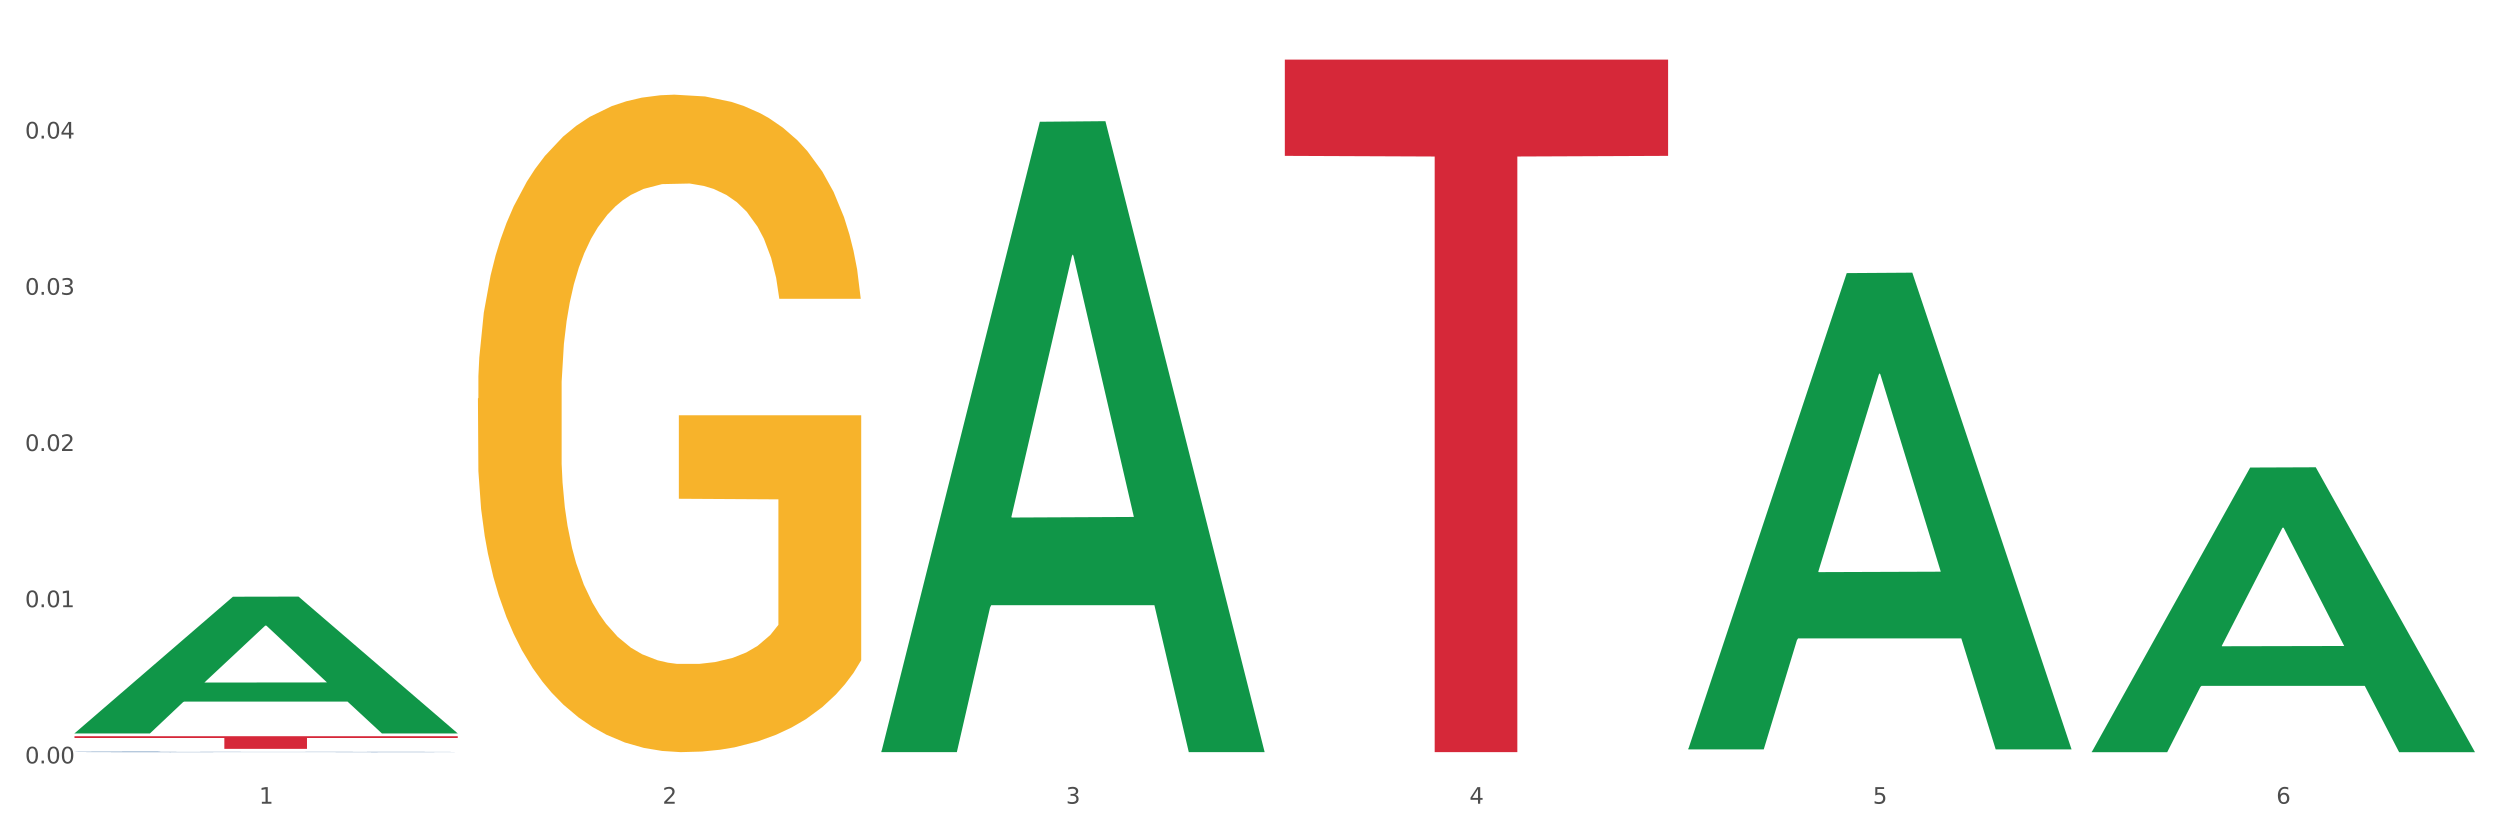
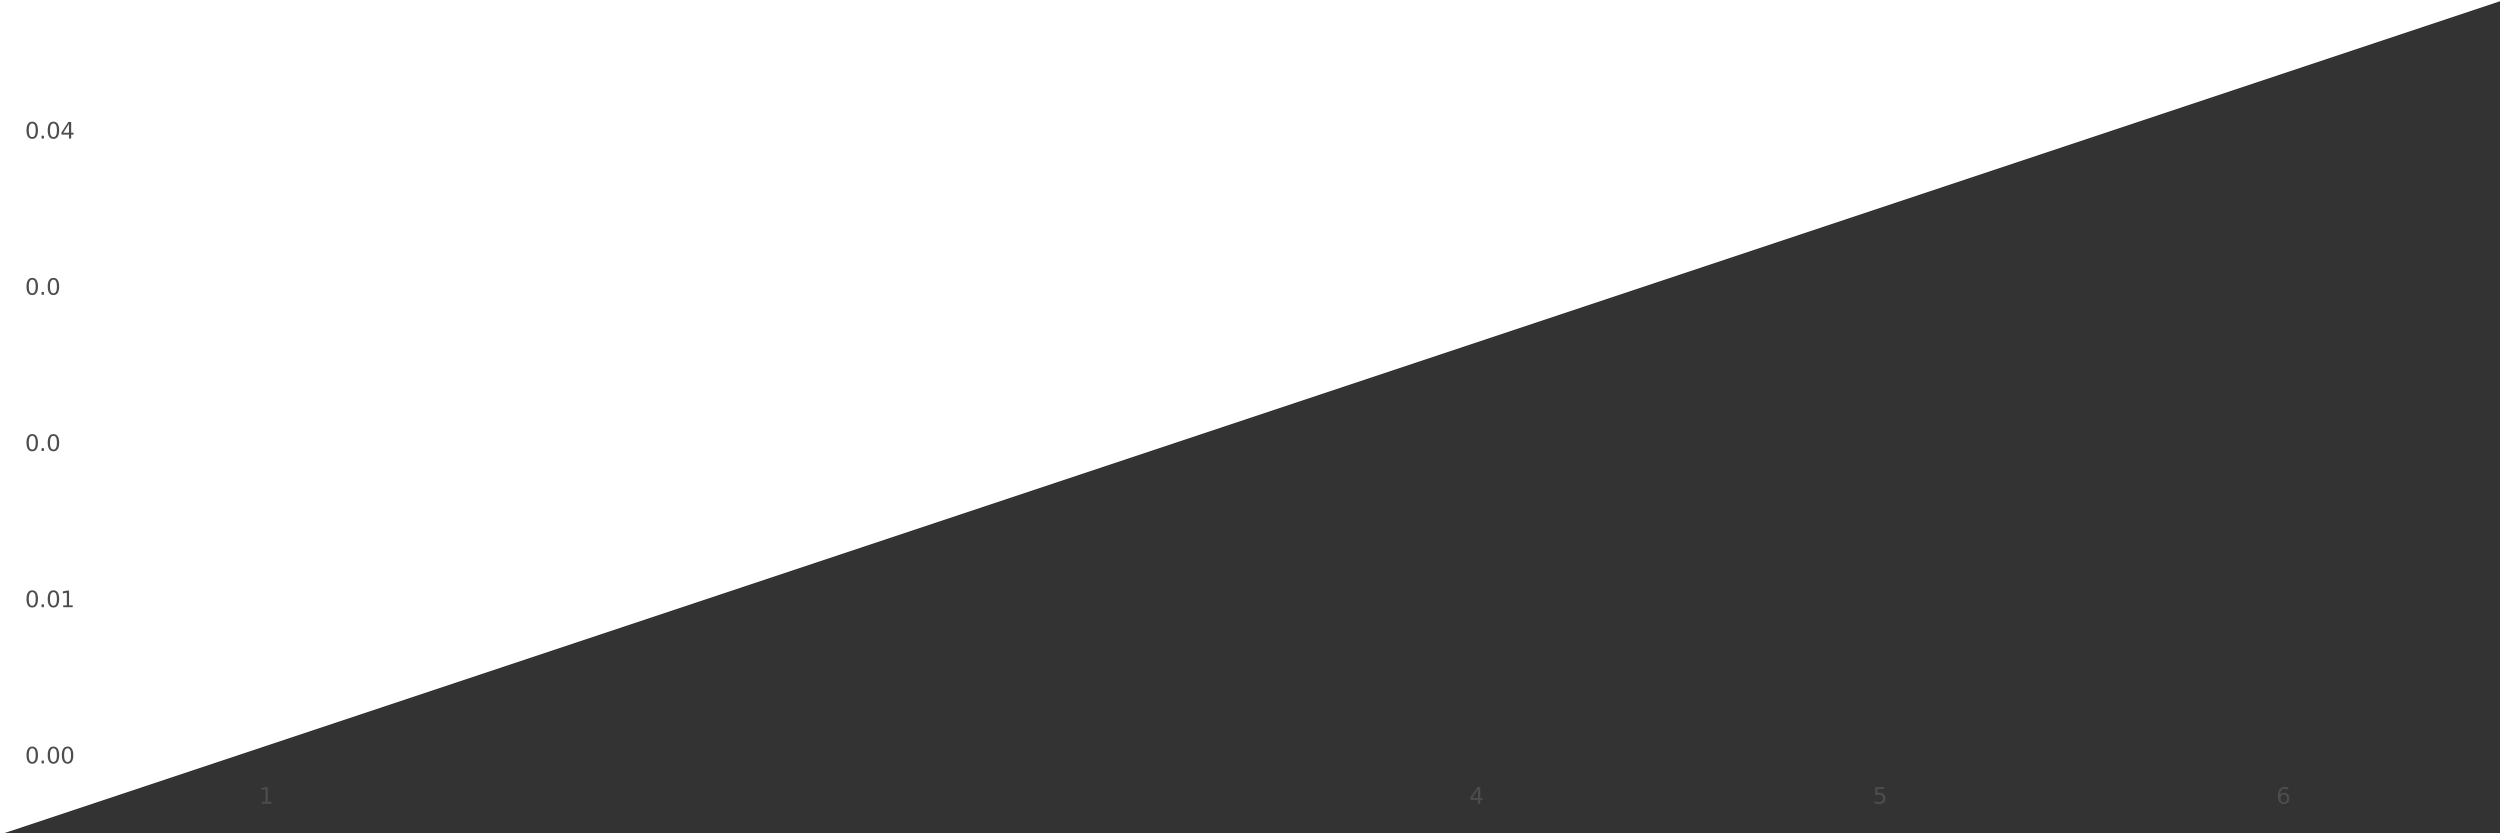
<svg xmlns="http://www.w3.org/2000/svg" xmlns:xlink="http://www.w3.org/1999/xlink" width="1080pt" height="360pt" viewBox="0 0 1080 360" version="1.1">
  <rect x="0" y="0" width="1080" height="360" fill="#333333" stroke="none" />
  <defs>
    <style type="text/css">*{stroke-linejoin: round; stroke-linecap: butt}</style>
  </defs>
  <g id="figure_1">
    <g id="patch_1">
-       <path d="M 0 360  L 1080 360  L 1080 0  L 0 0  z " style="fill: #ffffff; stroke: #ffffff; stroke-linejoin: miter" />
+       <path d="M 0 360  L 1080 0  L 0 0  z " style="fill: #ffffff; stroke: #ffffff; stroke-linejoin: miter" />
    </g>
    <g id="axes_1">
      <g id="matplotlib.axis_1">
        <g id="xtick_1">
          <g id="text_1">
            <g style="fill: #4d4d4d" transform="translate(111.909 347.204) scale(0.096 -0.096)">
              <defs>
                <path id="DejaVuSans-31" d="M 794 531  L 1825 531  L 1825 4091  L 703 3866  L 703 4441  L 1819 4666  L 2450 4666  L 2450 531  L 3481 531  L 3481 0  L 794 0  L 794 531  z " transform="scale(0.016)" />
              </defs>
              <use xlink:href="#DejaVuSans-31" />
            </g>
          </g>
        </g>
        <g id="xtick_2">
          <g id="text_2">
            <g style="fill: #4d4d4d" transform="translate(286.199 347.204) scale(0.096 -0.096)">
              <defs>
-                 <path id="DejaVuSans-32" d="M 1228 531  L 3431 531  L 3431 0  L 469 0  L 469 531  Q 828 903 1448 1529  Q 2069 2156 2228 2338  Q 2531 2678 2651 2914  Q 2772 3150 2772 3378  Q 2772 3750 2511 3984  Q 2250 4219 1831 4219  Q 1534 4219 1204 4116  Q 875 4013 500 3803  L 500 4441  Q 881 4594 1212 4672  Q 1544 4750 1819 4750  Q 2544 4750 2975 4387  Q 3406 4025 3406 3419  Q 3406 3131 3298 2873  Q 3191 2616 2906 2266  Q 2828 2175 2409 1742  Q 1991 1309 1228 531  z " transform="scale(0.016)" />
-               </defs>
+                 </defs>
              <use xlink:href="#DejaVuSans-32" />
            </g>
          </g>
        </g>
        <g id="xtick_3">
          <g id="text_3">
            <g style="fill: #4d4d4d" transform="translate(460.489 347.204) scale(0.096 -0.096)">
              <defs>
-                 <path id="DejaVuSans-33" d="M 2597 2516  Q 3050 2419 3304 2112  Q 3559 1806 3559 1356  Q 3559 666 3084 287  Q 2609 -91 1734 -91  Q 1441 -91 1130 -33  Q 819 25 488 141  L 488 750  Q 750 597 1062 519  Q 1375 441 1716 441  Q 2309 441 2620 675  Q 2931 909 2931 1356  Q 2931 1769 2642 2001  Q 2353 2234 1838 2234  L 1294 2234  L 1294 2753  L 1863 2753  Q 2328 2753 2575 2939  Q 2822 3125 2822 3475  Q 2822 3834 2567 4026  Q 2313 4219 1838 4219  Q 1578 4219 1281 4162  Q 984 4106 628 3988  L 628 4550  Q 988 4650 1302 4700  Q 1616 4750 1894 4750  Q 2613 4750 3031 4423  Q 3450 4097 3450 3541  Q 3450 3153 3228 2886  Q 3006 2619 2597 2516  z " transform="scale(0.016)" />
-               </defs>
+                 </defs>
              <use xlink:href="#DejaVuSans-33" />
            </g>
          </g>
        </g>
        <g id="xtick_4">
          <g id="text_4">
            <g style="fill: #4d4d4d" transform="translate(634.778 347.204) scale(0.096 -0.096)">
              <defs>
                <path id="DejaVuSans-34" d="M 2419 4116  L 825 1625  L 2419 1625  L 2419 4116  z M 2253 4666  L 3047 4666  L 3047 1625  L 3713 1625  L 3713 1100  L 3047 1100  L 3047 0  L 2419 0  L 2419 1100  L 313 1100  L 313 1709  L 2253 4666  z " transform="scale(0.016)" />
              </defs>
              <use xlink:href="#DejaVuSans-34" />
            </g>
          </g>
        </g>
        <g id="xtick_5">
          <g id="text_5">
            <g style="fill: #4d4d4d" transform="translate(809.068 347.204) scale(0.096 -0.096)">
              <defs>
                <path id="DejaVuSans-35" d="M 691 4666  L 3169 4666  L 3169 4134  L 1269 4134  L 1269 2991  Q 1406 3038 1543 3061  Q 1681 3084 1819 3084  Q 2600 3084 3056 2656  Q 3513 2228 3513 1497  Q 3513 744 3044 326  Q 2575 -91 1722 -91  Q 1428 -91 1123 -41  Q 819 9 494 109  L 494 744  Q 775 591 1075 516  Q 1375 441 1709 441  Q 2250 441 2565 725  Q 2881 1009 2881 1497  Q 2881 1984 2565 2268  Q 2250 2553 1709 2553  Q 1456 2553 1204 2497  Q 953 2441 691 2322  L 691 4666  z " transform="scale(0.016)" />
              </defs>
              <use xlink:href="#DejaVuSans-35" />
            </g>
          </g>
        </g>
        <g id="xtick_6">
          <g id="text_6">
            <g style="fill: #4d4d4d" transform="translate(983.358 347.204) scale(0.096 -0.096)">
              <defs>
                <path id="DejaVuSans-36" d="M 2113 2584  Q 1688 2584 1439 2293  Q 1191 2003 1191 1497  Q 1191 994 1439 701  Q 1688 409 2113 409  Q 2538 409 2786 701  Q 3034 994 3034 1497  Q 3034 2003 2786 2293  Q 2538 2584 2113 2584  z M 3366 4563  L 3366 3988  Q 3128 4100 2886 4159  Q 2644 4219 2406 4219  Q 1781 4219 1451 3797  Q 1122 3375 1075 2522  Q 1259 2794 1537 2939  Q 1816 3084 2150 3084  Q 2853 3084 3261 2657  Q 3669 2231 3669 1497  Q 3669 778 3244 343  Q 2819 -91 2113 -91  Q 1303 -91 875 529  Q 447 1150 447 2328  Q 447 3434 972 4092  Q 1497 4750 2381 4750  Q 2619 4750 2861 4703  Q 3103 4656 3366 4563  z " transform="scale(0.016)" />
              </defs>
              <use xlink:href="#DejaVuSans-36" />
            </g>
          </g>
        </g>
        <g id="xtick_7" />
        <g id="xtick_8" />
        <g id="xtick_9" />
        <g id="xtick_10" />
        <g id="xtick_11" />
      </g>
      <g id="matplotlib.axis_2">
        <g id="ytick_1">
          <g id="text_7">
            <g style="fill: #4d4d4d" transform="translate(10.8 329.798) scale(0.096 -0.096)">
              <defs>
                <path id="DejaVuSans-30" d="M 2034 4250  Q 1547 4250 1301 3770  Q 1056 3291 1056 2328  Q 1056 1369 1301 889  Q 1547 409 2034 409  Q 2525 409 2770 889  Q 3016 1369 3016 2328  Q 3016 3291 2770 3770  Q 2525 4250 2034 4250  z M 2034 4750  Q 2819 4750 3233 4129  Q 3647 3509 3647 2328  Q 3647 1150 3233 529  Q 2819 -91 2034 -91  Q 1250 -91 836 529  Q 422 1150 422 2328  Q 422 3509 836 4129  Q 1250 4750 2034 4750  z " transform="scale(0.016)" />
                <path id="DejaVuSans-2e" d="M 684 794  L 1344 794  L 1344 0  L 684 0  L 684 794  z " transform="scale(0.016)" />
              </defs>
              <use xlink:href="#DejaVuSans-30" />
              <use xlink:href="#DejaVuSans-2e" transform="translate(63.623 0)" />
              <use xlink:href="#DejaVuSans-30" transform="translate(95.41 0)" />
              <use xlink:href="#DejaVuSans-30" transform="translate(159.033 0)" />
            </g>
          </g>
        </g>
        <g id="ytick_2">
          <g id="text_8">
            <g style="fill: #4d4d4d" transform="translate(10.8 262.311) scale(0.096 -0.096)">
              <use xlink:href="#DejaVuSans-30" />
              <use xlink:href="#DejaVuSans-2e" transform="translate(63.623 0)" />
              <use xlink:href="#DejaVuSans-30" transform="translate(95.41 0)" />
              <use xlink:href="#DejaVuSans-31" transform="translate(159.033 0)" />
            </g>
          </g>
        </g>
        <g id="ytick_3">
          <g id="text_9">
            <g style="fill: #4d4d4d" transform="translate(10.8 194.825) scale(0.096 -0.096)">
              <use xlink:href="#DejaVuSans-30" />
              <use xlink:href="#DejaVuSans-2e" transform="translate(63.623 0)" />
              <use xlink:href="#DejaVuSans-30" transform="translate(95.41 0)" />
              <use xlink:href="#DejaVuSans-32" transform="translate(159.033 0)" />
            </g>
          </g>
        </g>
        <g id="ytick_4">
          <g id="text_10">
            <g style="fill: #4d4d4d" transform="translate(10.8 127.338) scale(0.096 -0.096)">
              <use xlink:href="#DejaVuSans-30" />
              <use xlink:href="#DejaVuSans-2e" transform="translate(63.623 0)" />
              <use xlink:href="#DejaVuSans-30" transform="translate(95.41 0)" />
              <use xlink:href="#DejaVuSans-33" transform="translate(159.033 0)" />
            </g>
          </g>
        </g>
        <g id="ytick_5">
          <g id="text_11">
            <g style="fill: #4d4d4d" transform="translate(10.8 59.851) scale(0.096 -0.096)">
              <use xlink:href="#DejaVuSans-30" />
              <use xlink:href="#DejaVuSans-2e" transform="translate(63.623 0)" />
              <use xlink:href="#DejaVuSans-30" transform="translate(95.41 0)" />
              <use xlink:href="#DejaVuSans-34" transform="translate(159.033 0)" />
            </g>
          </g>
        </g>
        <g id="ytick_6" />
        <g id="ytick_7" />
        <g id="ytick_8" />
        <g id="ytick_9" />
        <g id="ytick_10" />
      </g>
      <g id="PolyCollection_1">
        <path d="M 32.175 316.733  L 32.346 316.678  L 100.624 257.784  L 128.96 257.729  L 197.75 316.844  L 164.977 316.844  L 150.126 303.079  L 79.629 303.079  L 79.116 303.301  L 64.778 316.844  L 32.175 316.844  L 32.175 316.733  L 88.505 294.863  L 141.25 294.808  L 115.133 270.329  L 114.792 270.218  L 114.451 270.385  L 88.334 294.808  L 88.505 294.863  L 32.175 316.733  z " clip-path="url(#p094778505b)" style="fill: #109648" />
-         <path d="M 206.465 172.145  L 206.66 171.885  L 206.66 162.547  L 207.051 154.506  L 209.006 135.051  L 211.938 118.969  L 214.089 110.409  L 216.239 103.405  L 218.78 96.402  L 221.908 89.139  L 227.577 78.503  L 231.096 73.056  L 235.397 67.35  L 243.216 59.049  L 248.885 54.38  L 254.75 50.489  L 264.328 45.82  L 270.584 43.745  L 277.23 42.188  L 285.245 41.151  L 291.305 40.891  L 304.598 41.669  L 315.936 44.004  L 321.41 45.82  L 328.447 48.933  L 332.161 51.008  L 338.222 55.158  L 344.477 60.605  L 348.778 65.274  L 355.229 74.094  L 360.116 82.913  L 364.612 93.808  L 366.958 101.33  L 368.717 108.334  L 370.281 116.375  L 371.845 129.085  L 336.658 129.085  L 335.289 120.007  L 333.139 111.447  L 330.011 103.146  L 327.274 97.958  L 322.583 91.473  L 318.282 87.323  L 313.786 84.21  L 308.312 81.616  L 304.012 80.319  L 297.952 79.282  L 286.027 79.541  L 278.012 81.616  L 272.539 84.21  L 269.02 86.545  L 265.892 89.139  L 262.373 92.77  L 258.268 98.217  L 255.336 103.146  L 252.404 109.371  L 250.058 115.597  L 247.908 122.86  L 246.148 130.642  L 244.78 138.683  L 243.607 148.54  L 242.63 164.882  L 242.63 200.419  L 243.021 208.46  L 243.998 219.095  L 245.171 227.136  L 247.126 236.734  L 248.885 243.219  L 252.208 252.557  L 255.923 260.339  L 258.855 265.267  L 261.787 269.418  L 266.87 275.124  L 272.539 279.793  L 277.426 282.647  L 284.072 285.241  L 288.568 286.278  L 292.478 286.797  L 302.057 286.797  L 308.899 286.019  L 316.523 284.203  L 322.387 281.869  L 327.274 279.015  L 332.748 274.346  L 336.267 269.936  L 336.267 215.723  L 293.26 215.464  L 293.26 179.408  L 372.04 179.408  L 372.04 285.241  L 368.717 290.688  L 365.003 295.616  L 361.093 300.026  L 355.229 305.473  L 348.191 310.661  L 341.936 314.293  L 335.289 317.406  L 327.47 320.259  L 317.305 322.853  L 311.049 323.89  L 303.23 324.669  L 294.042 324.928  L 286.027 324.409  L 278.208 323.112  L 269.997 320.778  L 261.983 317.406  L 255.923 314.033  L 249.862 309.883  L 243.411 304.436  L 238.329 299.248  L 234.419 294.579  L 230.119 288.613  L 225.427 280.831  L 221.908 273.827  L 218.78 266.564  L 215.457 257.226  L 213.111 249.185  L 210.766 239.069  L 209.397 231.546  L 207.833 219.873  L 206.66 203.532  L 206.465 172.145  z " clip-path="url(#p094778505b)" style="fill: #f7b32b" />
        <path d="M 32.175 318.046  L 197.75 318.046  L 197.75 318.804  L 132.619 318.809  L 132.619 323.497  L 96.914 323.497  L 96.914 318.809  L 32.175 318.804  L 32.175 318.051  L 32.175 318.046  z " clip-path="url(#p094778505b)" style="fill: #d62839" />
        <path d="M 555.045 25.759  L 720.62 25.759  L 720.62 67.333  L 655.489 67.614  L 655.489 324.923  L 619.784 324.923  L 619.784 67.614  L 555.045 67.333  L 555.045 26.04  L 555.045 25.759  z " clip-path="url(#p094778505b)" style="fill: #d62839" />
-         <path d="M 32.175 324.811  L 32.371 324.811  L 32.371 324.805  L 32.958 324.796  L 35.111 324.78  L 37.851 324.768  L 42.548 324.754  L 45.092 324.748  L 48.419 324.741  L 55.269 324.73  L 63.098 324.721  L 68.578 324.716  L 72.688 324.713  L 81.887 324.707  L 87.171 324.705  L 92.651 324.702  L 97.348 324.701  L 105.177 324.699  L 111.44 324.699  L 118.681 324.699  L 124.748 324.699  L 132.773 324.7  L 144.516 324.702  L 149.017 324.704  L 155.084 324.707  L 161.347 324.71  L 166.436 324.714  L 172.307 324.719  L 178.375 324.726  L 184.246 324.735  L 188.356 324.743  L 191.683 324.752  L 194.619 324.762  L 196.772 324.773  L 197.75 324.782  L 161.934 324.782  L 160.956 324.774  L 158.999 324.765  L 157.042 324.759  L 154.889 324.754  L 151.562 324.748  L 148.626 324.744  L 143.733 324.74  L 139.231 324.737  L 135.513 324.735  L 131.011 324.734  L 121.421 324.733  L 114.571 324.733  L 110.266 324.733  L 104.981 324.734  L 100.48 324.736  L 95.195 324.739  L 91.085 324.742  L 86.975 324.746  L 84.627 324.748  L 81.104 324.753  L 78.755 324.757  L 75.624 324.765  L 73.862 324.77  L 70.731 324.783  L 69.361 324.792  L 68.774 324.799  L 68.382 324.806  L 68.382 324.842  L 69.557 324.858  L 70.535 324.865  L 72.101 324.873  L 75.037 324.883  L 79.342 324.893  L 83.844 324.9  L 87.563 324.904  L 91.085 324.907  L 94.608 324.91  L 98.914 324.912  L 102.437 324.914  L 107.721 324.915  L 113.984 324.916  L 118.877 324.916  L 128.859 324.914  L 133.36 324.913  L 137.666 324.912  L 142.363 324.909  L 146.081 324.906  L 148.234 324.904  L 151.757 324.9  L 154.497 324.895  L 156.846 324.89  L 158.412 324.886  L 160.173 324.879  L 161.543 324.871  L 161.934 324.867  L 197.75 324.867  L 196.968 324.875  L 195.598 324.883  L 192.858 324.894  L 190.705 324.9  L 187.377 324.908  L 183.855 324.914  L 178.962 324.921  L 174.46 324.926  L 169.763 324.931  L 164.674 324.935  L 155.476 324.941  L 152.149 324.942  L 145.103 324.945  L 139.623 324.947  L 131.599 324.948  L 123.378 324.949  L 114.767 324.95  L 107.134 324.949  L 98.718 324.948  L 93.434 324.946  L 87.563 324.944  L 80.712 324.941  L 74.254 324.937  L 68.187 324.933  L 62.511 324.927  L 57.227 324.921  L 50.377 324.911  L 45.288 324.902  L 41.569 324.893  L 39.025 324.885  L 36.481 324.876  L 35.111 324.869  L 32.958 324.853  L 32.175 324.838  L 32.175 324.811  z " clip-path="url(#p094778505b)" style="fill: #255c99" />
        <path d="M 380.755 324.423  L 380.926 324.167  L 449.204 52.6  L 477.54 52.344  L 546.33 324.935  L 513.557 324.935  L 498.706 261.458  L 428.208 261.458  L 427.696 262.482  L 413.358 324.935  L 380.755 324.935  L 380.755 324.423  L 437.085 223.577  L 489.83 223.321  L 463.713 110.445  L 463.372 109.933  L 463.03 110.701  L 436.914 223.321  L 437.085 223.577  L 380.755 324.423  z " clip-path="url(#p094778505b)" style="fill: #109648" />
        <path d="M 903.625 324.718  L 903.795 324.603  L 972.074 201.977  L 1000.409 201.862  L 1069.2 324.95  L 1036.426 324.95  L 1021.576 296.287  L 951.078 296.287  L 950.566 296.749  L 936.228 324.95  L 903.625 324.95  L 903.625 324.718  L 959.954 279.182  L 1012.7 279.066  L 986.583 228.097  L 986.242 227.866  L 985.9 228.213  L 959.784 279.066  L 959.954 279.182  L 903.625 324.718  z " clip-path="url(#p094778505b)" style="fill: #109648" />
        <path d="M 729.335 323.349  L 729.505 323.156  L 797.784 117.982  L 826.119 117.788  L 894.91 323.736  L 862.136 323.736  L 847.286 275.778  L 776.788 275.778  L 776.276 276.552  L 761.938 323.736  L 729.335 323.736  L 729.335 323.349  L 785.664 247.158  L 838.41 246.965  L 812.293 161.685  L 811.952 161.298  L 811.61 161.879  L 785.494 246.965  L 785.664 247.158  L 729.335 323.349  z " clip-path="url(#p094778505b)" style="fill: #109648" />
      </g>
    </g>
  </g>
  <defs>
    <clipPath id="p094778505b">
-       <rect x="32.175" y="10.8" width="1037.025" height="329.109" />
-     </clipPath>
+       </clipPath>
  </defs>
</svg>